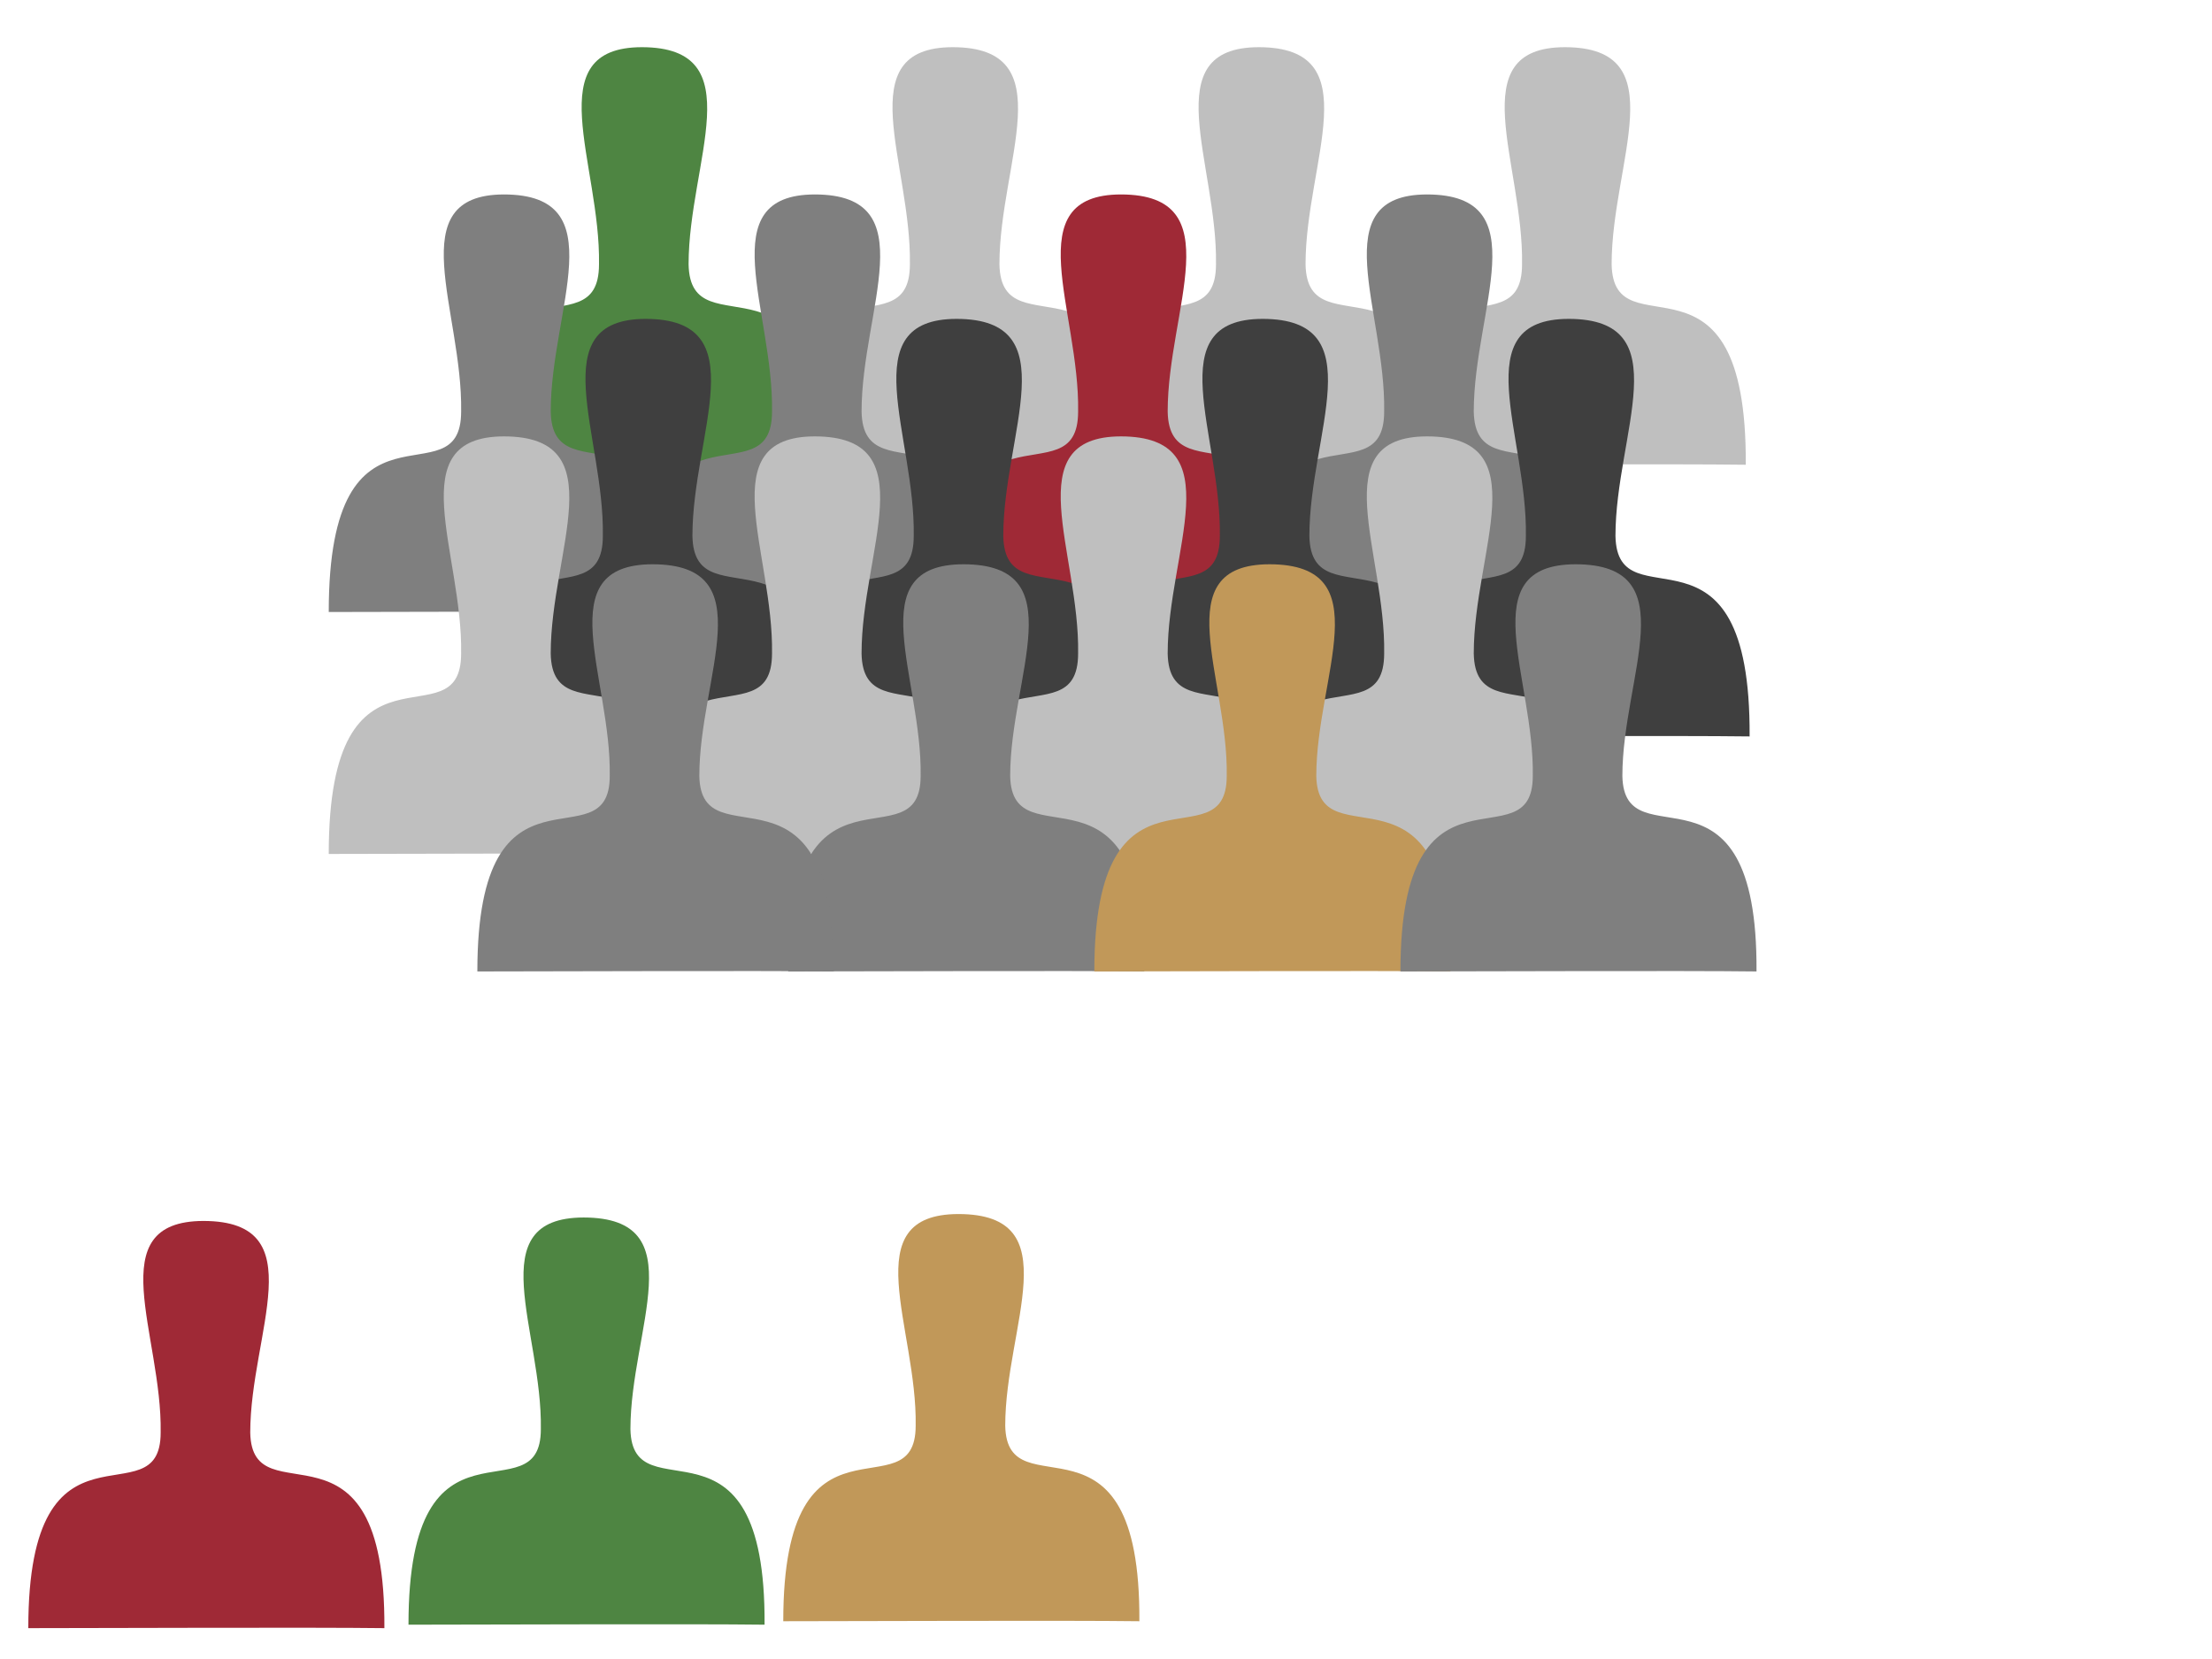
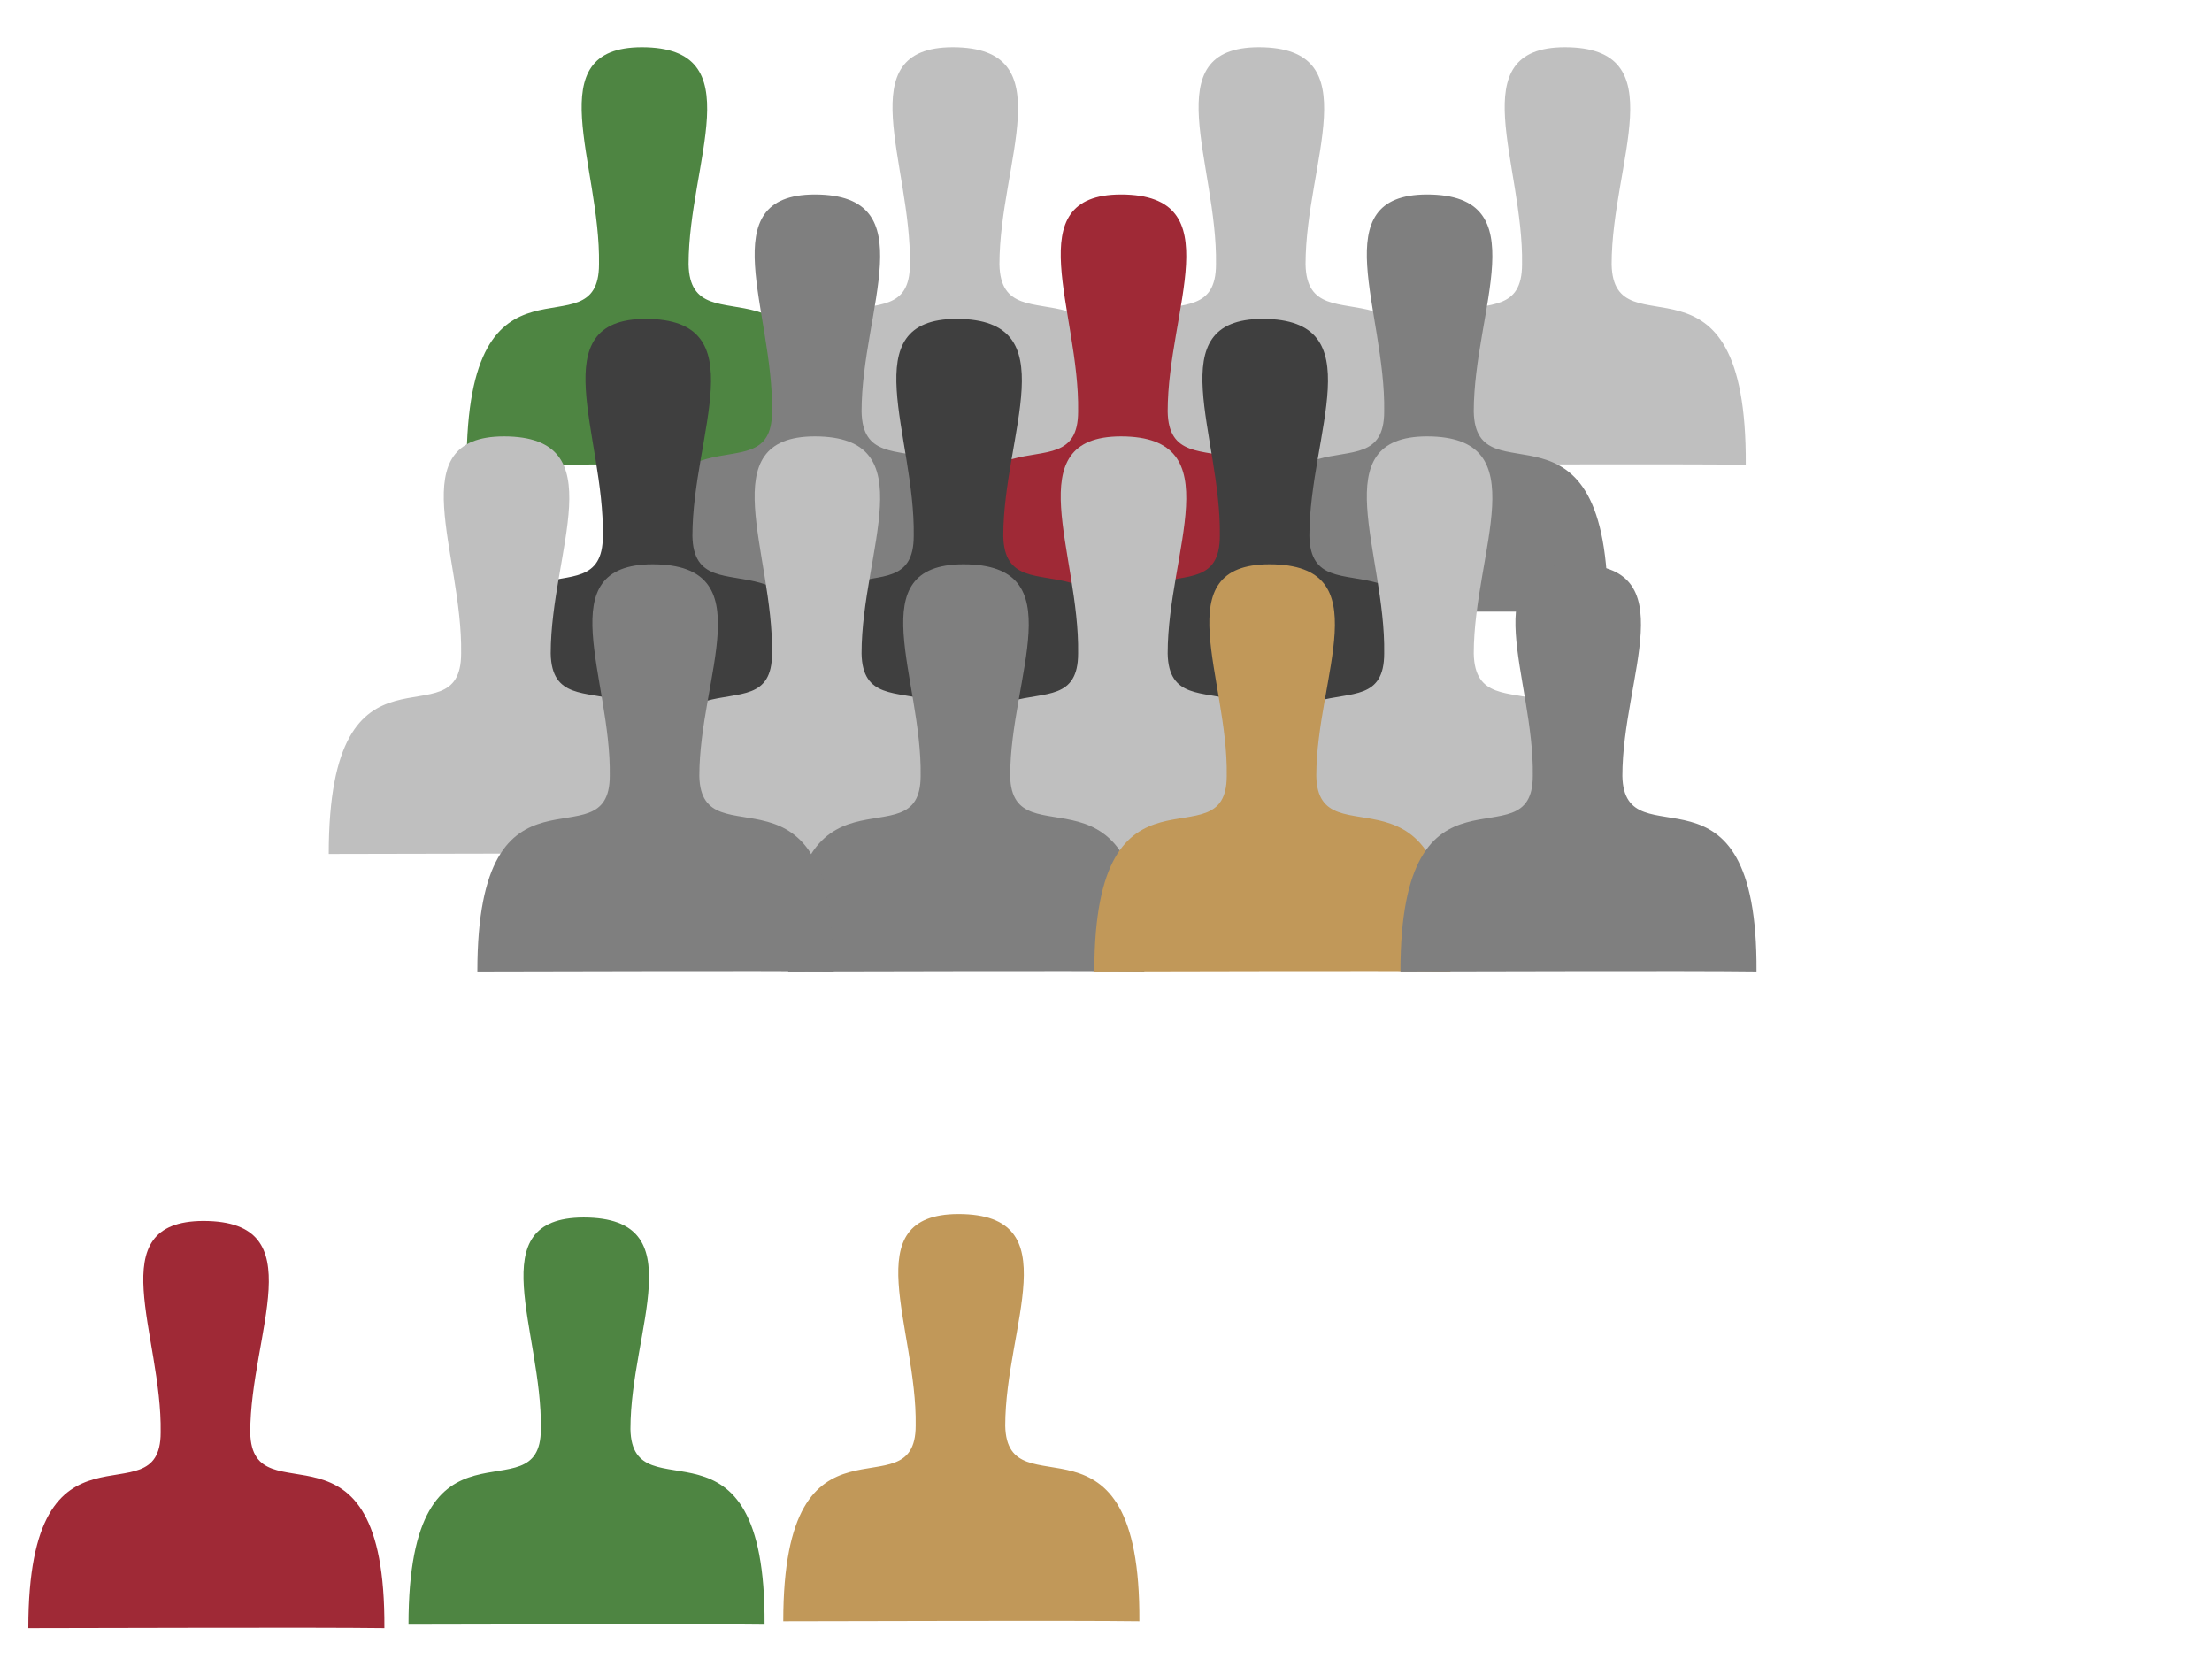
<svg xmlns="http://www.w3.org/2000/svg" width="640" height="480">
  <title>group silhouette blue exception</title>
  <g>
    <g id="g2155">
      <path id="svg_21" fill="#9f2936" d="m8.189,471.072c19.854,0 82.388,-0.271 103.025,0c0.399,-65.731 -38.325,-30.904 -38.811,-56.575c0,-28.806 18.665,-61.196 -13.535,-61.237c-30.133,0.048 -11.89,32.923 -12.384,61.237c0.004,26.142 -38.306,-9.156 -38.295,56.575z" />
      <path id="svg_22" fill="#4e8542" d="m118.189,470.072c19.854,0 82.388,-0.271 103.025,0c0.399,-65.731 -38.325,-30.904 -38.811,-56.575c0,-28.806 18.665,-61.196 -13.535,-61.237c-30.133,0.048 -11.89,32.923 -12.384,61.237c0.004,26.142 -38.306,-9.156 -38.295,56.575z" />
      <path id="svg_23" fill="#c19859" d="m226.623,469.072c19.858,0 82.399,-0.271 103.032,0c0.395,-65.731 -38.329,-30.904 -38.811,-56.575c0,-28.806 18.665,-61.196 -13.535,-61.237c-30.144,0.048 -11.89,32.923 -12.376,61.237c0.004,26.142 -38.317,-9.156 -38.31,56.575z" />
      <g id="svg_24">
        <path id="path2151" fill="#BFBFBF" d="m224.947,134.464c19.869,0 82.403,-0.277 103.029,0c0.399,-67.405 -38.329,-31.691 -38.808,-58.016c0,-29.54 18.657,-62.754 -13.531,-62.796c-30.14,0.049 -11.89,33.761 -12.376,62.796c0,26.808 -38.314,-9.389 -38.314,58.016z" />
        <path id="path2152" fill="#BFBFBF" d="m313.514,134.464c19.858,0 82.399,-0.277 103.032,0c0.395,-67.405 -38.329,-31.691 -38.811,-58.016c0,-29.54 18.665,-62.754 -13.535,-62.796c-30.144,0.049 -11.89,33.761 -12.376,62.796c0.004,26.808 -38.317,-9.389 -38.31,58.016z" />
        <path id="path2153" fill="#BFBFBF" d="m402.08,134.464c19.854,0 82.388,-0.277 103.025,0c0.399,-67.405 -38.325,-31.691 -38.811,-58.016c0,-29.54 18.665,-62.754 -13.535,-62.796c-30.133,0.049 -11.89,33.761 -12.384,62.796c0.004,26.808 -38.306,-9.389 -38.295,58.016z" />
        <path id="path2154" fill="#4e8542" d="m135.006,134.464c19.862,0 82.392,-0.277 103.028,0c0.399,-67.405 -38.325,-31.691 -38.804,-58.016c0,-29.54 18.661,-62.754 -13.531,-62.796c-30.144,0.049 -11.893,33.761 -12.387,62.796c0,26.808 -38.314,-9.389 -38.306,58.016z" />
        <path id="svg_2" fill="#7f7f7f" d="m185.058,177.072c19.869,0 82.403,-0.277 103.029,0c0.399,-67.405 -38.329,-31.691 -38.808,-58.016c0,-29.54 18.657,-62.754 -13.531,-62.796c-30.14,0.049 -11.89,33.761 -12.376,62.796c0,26.808 -38.314,-9.389 -38.314,58.016z" />
        <path id="svg_3" fill="#9f2936" d="m273.624,177.072c19.858,0 82.399,-0.277 103.032,0c0.395,-67.405 -38.329,-31.691 -38.811,-58.016c0,-29.54 18.665,-62.754 -13.535,-62.796c-30.144,0.049 -11.89,33.761 -12.376,62.796c0.004,26.808 -38.317,-9.389 -38.31,58.016z" />
        <path id="svg_4" fill="#7f7f7f" d="m362.19,177.072c19.854,0 82.388,-0.277 103.025,0c0.399,-67.405 -38.325,-31.691 -38.811,-58.016c0,-29.54 18.665,-62.754 -13.535,-62.796c-30.133,0.049 -11.89,33.761 -12.384,62.796c0.004,26.808 -38.306,-9.389 -38.295,58.016z" />
-         <path id="svg_5" fill="#7f7f7f" d="m95.116,177.072c19.862,0 82.392,-0.277 103.028,0c0.399,-67.405 -38.325,-31.691 -38.804,-58.016c0,-29.54 18.661,-62.754 -13.531,-62.796c-30.144,0.049 -11.893,33.761 -12.387,62.796c0,26.808 -38.314,-9.389 -38.306,58.016z" />
        <path id="svg_10" fill="#3f3f3f" d="m226.058,213.072c19.869,0 82.403,-0.277 103.029,0c0.399,-67.405 -38.329,-31.691 -38.808,-58.016c0,-29.54 18.657,-62.754 -13.531,-62.796c-30.14,0.049 -11.89,33.761 -12.376,62.796c0,26.808 -38.314,-9.389 -38.314,58.016z" />
        <path id="svg_11" fill="#3f3f3f" d="m314.624,213.072c19.858,0 82.399,-0.277 103.032,0c0.395,-67.405 -38.329,-31.691 -38.811,-58.016c0,-29.54 18.665,-62.754 -13.535,-62.796c-30.144,0.049 -11.89,33.761 -12.376,62.796c0.004,26.808 -38.317,-9.389 -38.31,58.016z" />
-         <path id="svg_12" fill="#3f3f3f" d="m403.19,213.072c19.854,0 82.388,-0.277 103.025,0c0.399,-67.405 -38.325,-31.691 -38.811,-58.016c0,-29.54 18.665,-62.754 -13.535,-62.796c-30.133,0.049 -11.89,33.761 -12.384,62.796c0.004,26.808 -38.306,-9.389 -38.295,58.016z" />
        <path id="svg_13" fill="#3f3f3f" d="m136.116,213.072c19.862,0 82.392,-0.277 103.028,0c0.399,-67.405 -38.325,-31.691 -38.804,-58.016c0,-29.54 18.661,-62.754 -13.531,-62.796c-30.144,0.049 -11.893,33.761 -12.387,62.796c0,26.808 -38.314,-9.389 -38.306,58.016z" />
        <path id="svg_6" fill="#bfbfbf" d="m185.056,247.072c19.869,0 82.403,-0.277 103.028,0c0.399,-67.405 -38.329,-31.691 -38.808,-58.016c0,-29.54 18.657,-62.754 -13.531,-62.796c-30.14,0.049 -11.89,33.761 -12.376,62.796c0,26.808 -38.314,-9.389 -38.314,58.016z" />
        <path id="svg_7" fill="#bfbfbf" d="m273.623,247.072c19.858,0 82.399,-0.277 103.032,0c0.395,-67.405 -38.329,-31.691 -38.811,-58.016c0,-29.54 18.665,-62.754 -13.535,-62.796c-30.144,0.049 -11.89,33.761 -12.376,62.796c0.004,26.808 -38.317,-9.389 -38.31,58.016z" />
        <path id="svg_8" fill="#bfbfbf" d="m362.189,247.072c19.854,0 82.388,-0.277 103.025,0c0.399,-67.405 -38.325,-31.691 -38.811,-58.016c0,-29.54 18.665,-62.754 -13.535,-62.796c-30.133,0.049 -11.89,33.761 -12.384,62.796c0.004,26.808 -38.306,-9.389 -38.295,58.016z" />
        <path id="svg_9" fill="#bfbfbf" d="m95.114,247.072c19.862,0 82.392,-0.277 103.028,0c0.399,-67.405 -38.325,-31.691 -38.804,-58.016c0,-29.54 18.661,-62.754 -13.531,-62.796c-30.144,0.049 -11.893,33.761 -12.387,62.796c0,26.808 -38.314,-9.389 -38.306,58.016z" />
        <path id="svg_17" fill="#7f7f7f" d="m228.056,281.072c19.869,0 82.403,-0.271 103.028,0c0.399,-65.731 -38.329,-30.904 -38.808,-56.575c0,-28.806 18.657,-61.196 -13.531,-61.237c-30.14,0.048 -11.89,32.923 -12.376,61.237c0,26.142 -38.314,-9.156 -38.314,56.575z" />
        <path id="svg_18" fill="#c19859" d="m316.623,281.072c19.858,0 82.399,-0.271 103.032,0c0.395,-65.731 -38.329,-30.904 -38.811,-56.575c0,-28.806 18.665,-61.196 -13.535,-61.237c-30.144,0.048 -11.89,32.923 -12.376,61.237c0.004,26.142 -38.317,-9.156 -38.31,56.575z" />
        <path id="svg_19" fill="#7f7f7f" d="m405.189,281.072c19.854,0 82.388,-0.271 103.025,0c0.399,-65.731 -38.325,-30.904 -38.811,-56.575c0,-28.806 18.665,-61.196 -13.535,-61.237c-30.133,0.048 -11.89,32.923 -12.384,61.237c0.004,26.142 -38.306,-9.156 -38.295,56.575z" />
        <path id="svg_20" fill="#7f7f7f" d="m138.114,281.072c19.862,0 82.392,-0.271 103.028,0c0.399,-65.731 -38.325,-30.904 -38.804,-56.575c0,-28.806 18.661,-61.196 -13.531,-61.237c-30.144,0.048 -11.893,32.923 -12.387,61.237c0,26.142 -38.314,-9.156 -38.306,56.575z" />
      </g>
    </g>
    <title>Layer 1</title>
  </g>
</svg>